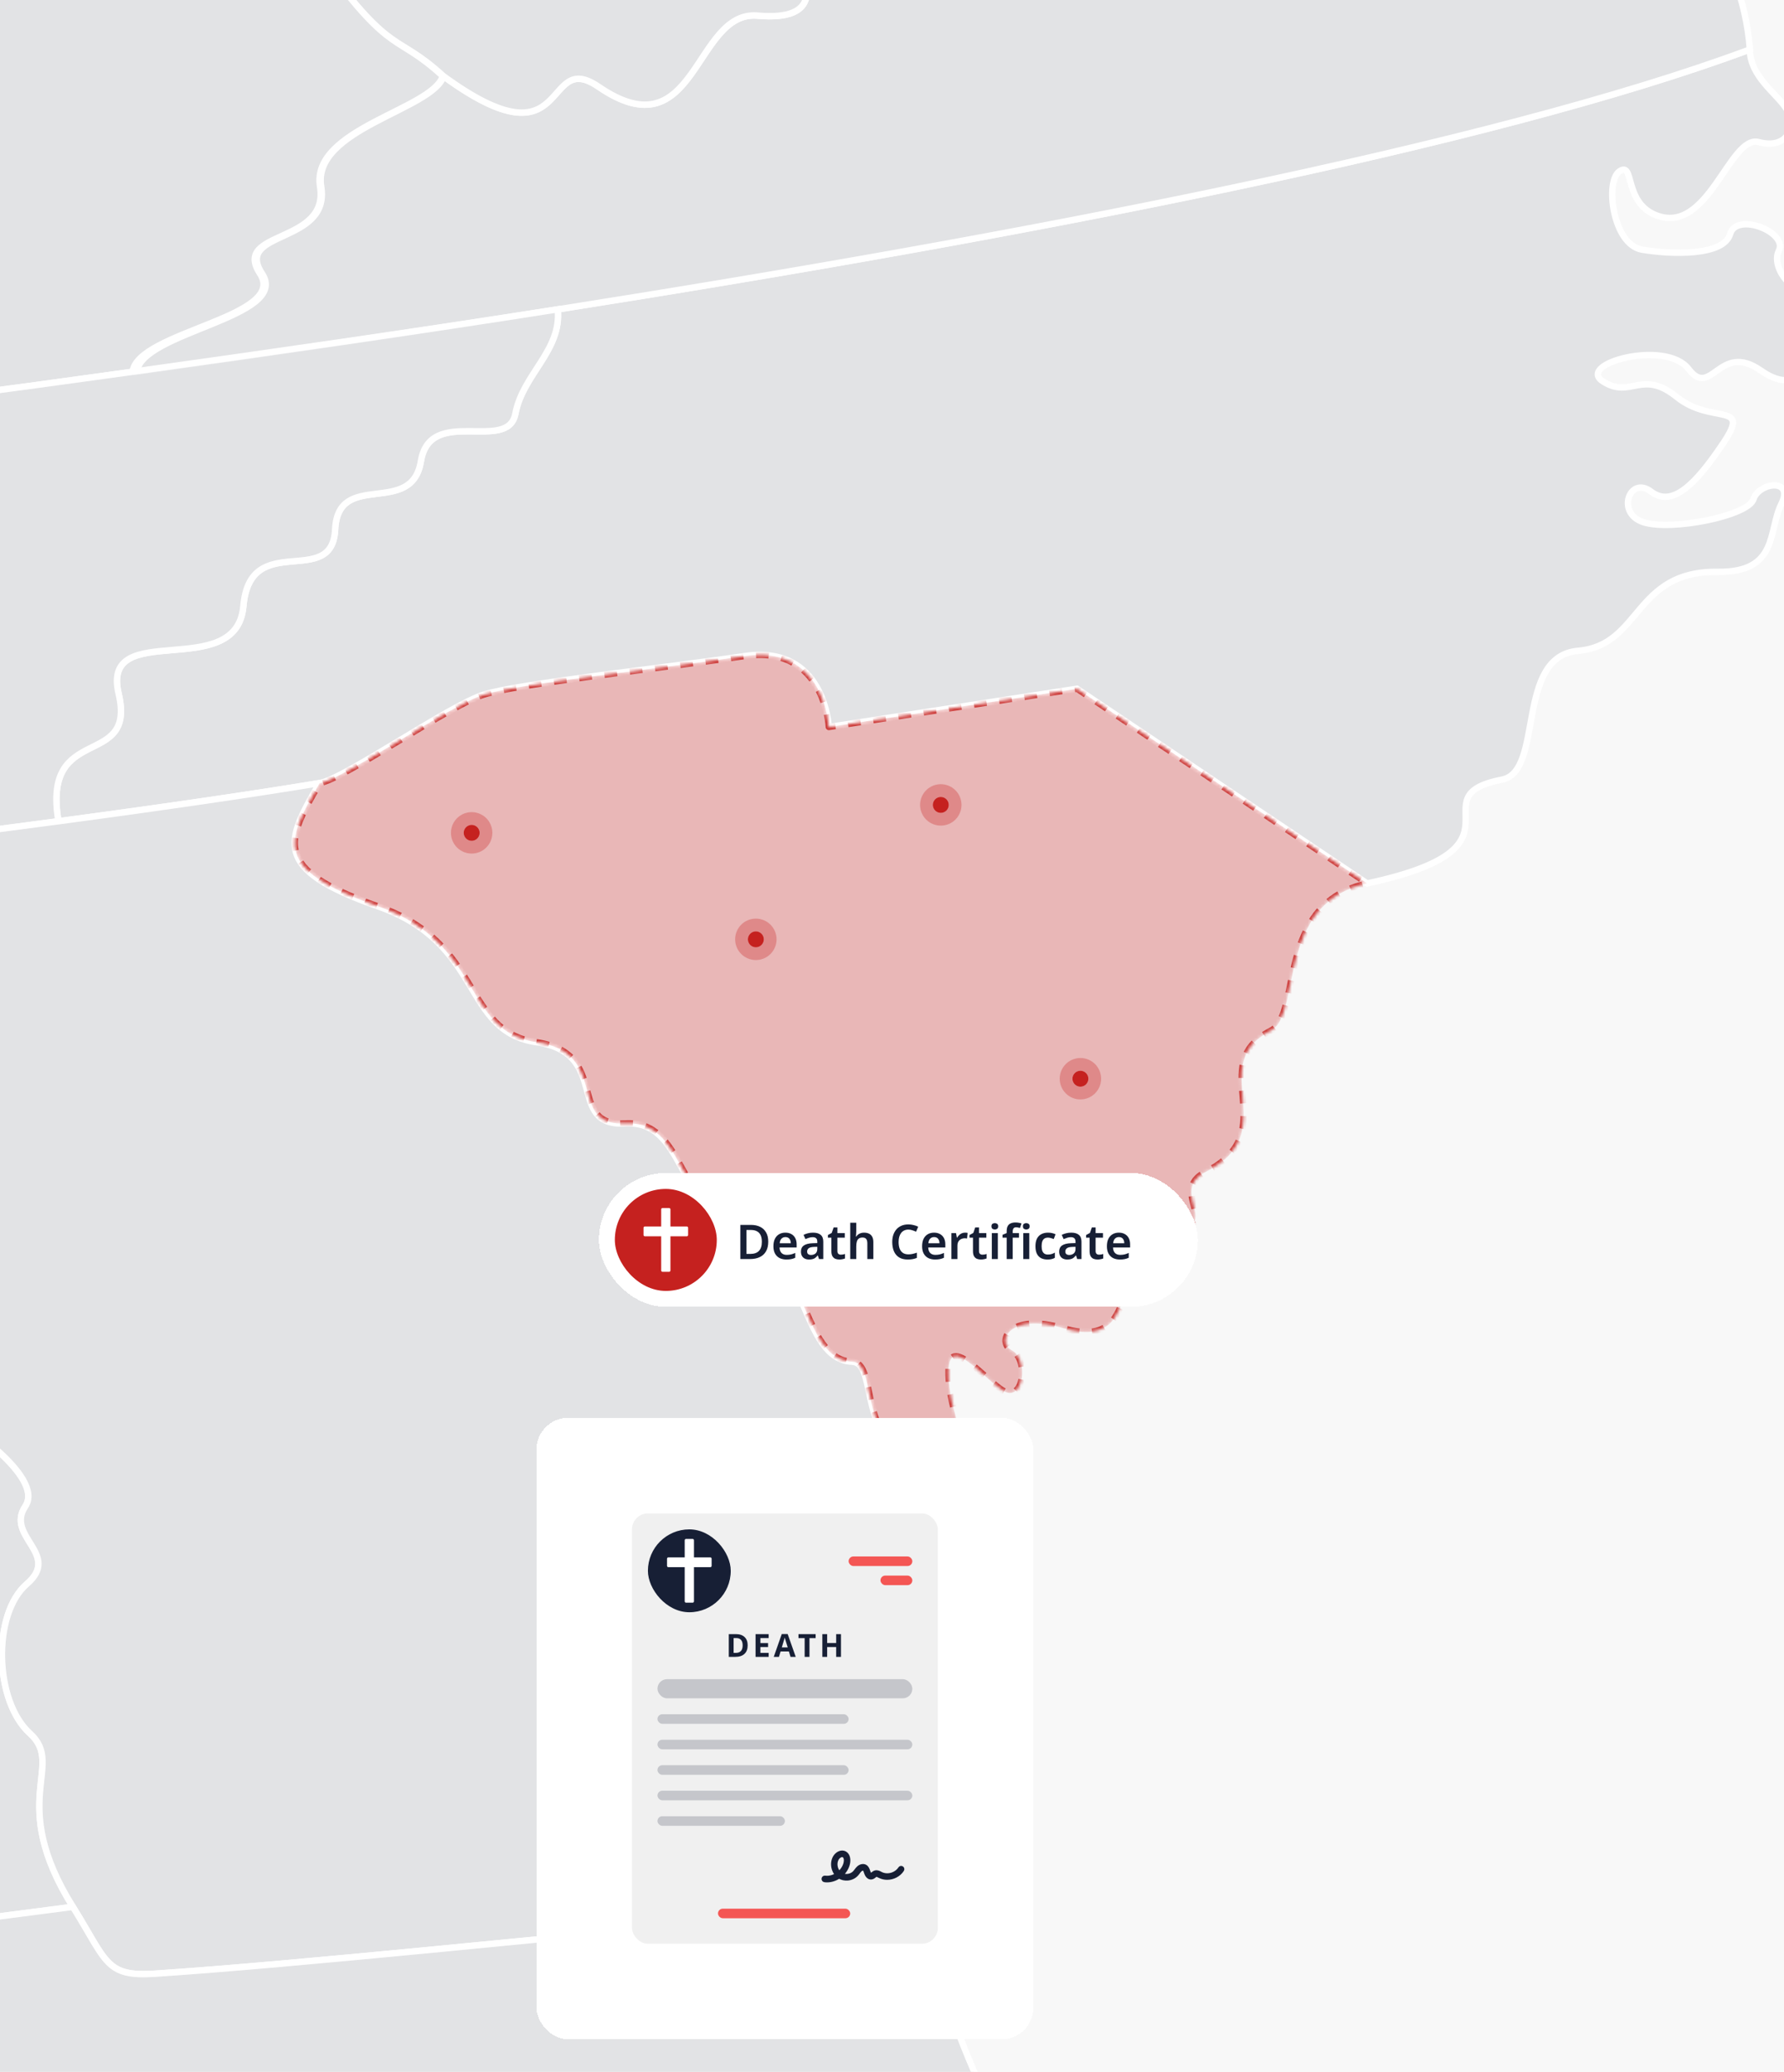
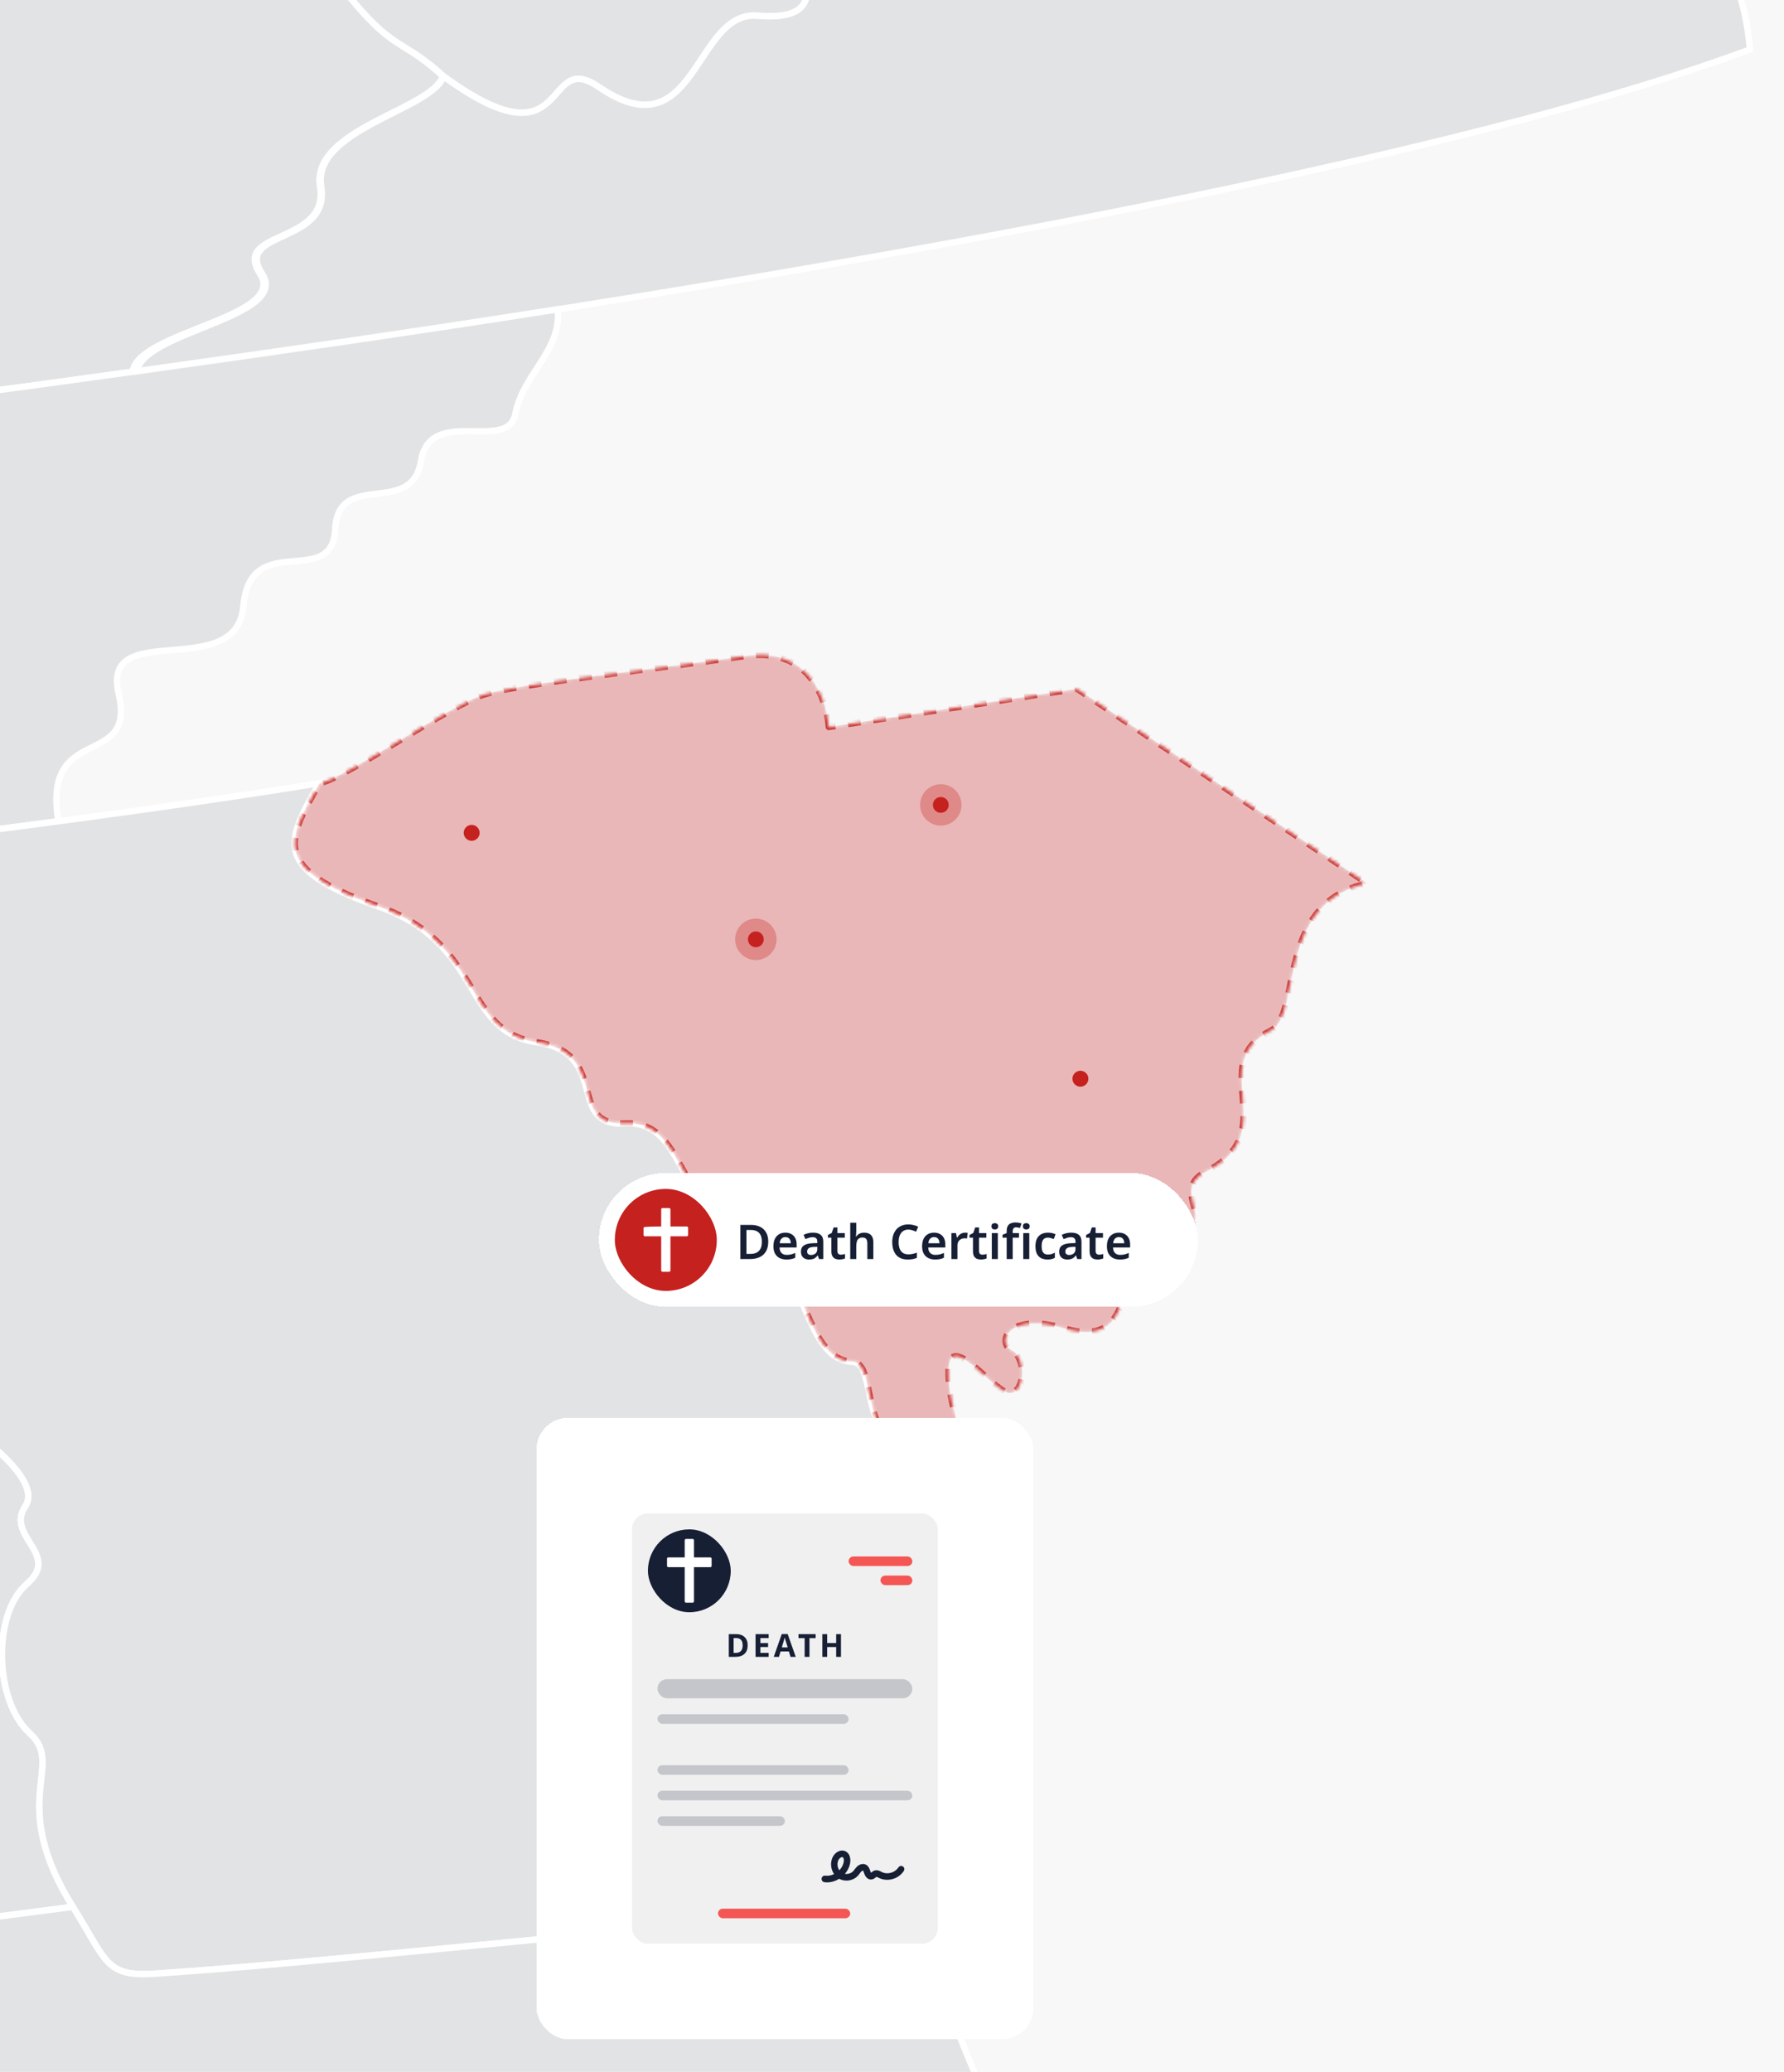
<svg xmlns="http://www.w3.org/2000/svg" width="560" height="650" viewBox="0 0 560 650" fill="none">
  <g id="HERO Image - SC - Death" clip-path="url(#clip0_3044_58880)">
    <rect width="560" height="650" fill="#F8F8F8" />
    <g id="IMG Hero" clip-path="url(#clip1_3044_58880)">
      <g id="Map">
        <path id="us_20" d="M527.33 -145.523L564.112 -151.485C570.345 -144.237 563.003 -120.637 560.532 -114.077L550.592 -111.704C548.337 -115.56 528.598 -105.62 533.671 -111.362C538.744 -117.104 518.743 -119.318 521.649 -125.869C524.555 -132.421 501.859 -116.791 504.648 -129C507.437 -141.209 488.499 -133.01 495.256 -142.266C502.013 -151.523 507.783 -146.01 508.555 -150.353C509.328 -154.695 492.425 -153.497 491.4 -161.289C490.375 -169.081 477.207 -176.629 488.372 -182.062C499.538 -187.495 475.737 -204.819 483.95 -207.584C492.163 -210.35 501.386 -224.866 493.511 -228.174C485.635 -231.483 480.323 -217.804 474.703 -214.332C471.299 -212.307 468.388 -209.55 466.18 -206.262C463.972 -202.973 462.523 -199.235 461.937 -195.317C461.351 -191.4 461.644 -187.401 462.793 -183.611C463.942 -179.82 465.92 -176.332 468.582 -173.4C477.034 -163.573 464.914 -162.038 472.055 -152.636C479.196 -143.235 476.327 -134.924 488.611 -127.792C500.895 -120.661 480.871 -124.166 474.689 -129.664C468.507 -135.163 471.774 -123.96 479.224 -119.767C486.674 -115.574 496.744 -112.317 494.667 -108.367C492.589 -104.418 483.014 -105.092 478.166 -108.461C473.318 -111.83 452.199 -125.729 446.261 -119.098C423.991 -104.32 415.375 -122.373 436.218 -143.642C448.675 -156.366 428.647 -173.882 412.264 -168.332C395.88 -162.782 414.023 -188.337 383.213 -187.705C382.876 -203.354 373.385 -201.402 356.792 -206.269C340.198 -211.136 335.401 -190.204 319.72 -193.358C304.039 -196.512 322.616 -178.66 304.343 -180.887C286.069 -183.115 275.418 -151.644 275.418 -151.644L265.727 -196.994L499.239 -245.662L527.33 -145.523ZM963.469 -2.136C963.732 -8.86 961.319 -15.415 956.757 -20.362C952.196 -25.31 945.858 -28.247 939.135 -28.529H845.454C838.73 -28.247 832.393 -25.31 827.831 -20.362C823.27 -15.415 820.856 -8.86 821.12 -2.136V50.528C820.856 57.253 823.27 63.807 827.831 68.755C832.393 73.702 838.73 76.639 845.454 76.921H939.172C945.896 76.639 952.233 73.702 956.794 68.755C961.356 63.807 963.77 57.253 963.506 50.528L963.469 -2.136Z" fill="#171F35" fill-opacity="0.1" stroke="white" stroke-width="2" />
-         <path id="us_33" d="M161.772 129.806C159.432 142.216 135.014 127.096 132.112 144.734C129.211 162.371 106.112 147.223 105.2 166.124C104.287 185.025 78.526 166.012 76.392 190.163C74.258 214.315 31.529 193.682 37.233 217.656C42.938 241.63 13.007 226.402 18.351 257.662C52.559 253.09 81.278 248.85 100.319 245.682C108.045 244.39 140.854 221.409 151.846 217.927C162.838 214.446 208.329 209.607 233.655 205.835C258.981 202.063 260.151 228.087 260.151 228.087L338.047 216.079L429.163 277.162C482.759 265.645 443.801 249.95 471.481 244.592C484.79 242.027 475.459 205.887 495.389 204.174C515.32 202.461 512.681 179.073 539.172 179.405C558.358 179.644 554.97 166.503 559.139 158.155C563.309 149.806 552.05 151.369 550.431 156.601C548.811 161.833 524.595 166.681 515.844 163.827C507.093 160.972 511.632 149.147 518.249 154.219C524.866 159.292 532.105 152.198 540.959 138.997C549.813 125.795 537.365 133.428 526.34 124.546C515.315 115.664 512.025 125.267 503.232 119.703C494.439 114.139 522.924 106.38 530.065 115.786C537.206 125.192 539.672 107.175 552.649 116.193C570.267 128.416 567.951 100.282 577.011 97.891C586.071 95.5 586.571 76.861 576.903 71.414C567.235 65.967 568.012 82.884 566.407 88.56C564.802 94.236 555.466 84.451 558.386 78.658C561.306 72.865 545.11 66.421 543.088 73.412C541.067 80.403 524.548 79.87 515.409 78.321C506.269 76.772 503.672 56.856 508.389 53.72C513.106 50.585 509.643 63.215 519.512 67.38C536.158 74.4 542.878 42.157 552.045 44.576C561.213 46.996 564.095 39.555 560.936 34.412C557.778 29.269 549.438 24.225 549.261 15.549C467.915 45.784 320.789 74.109 175.052 97.091C176.344 109.983 164.125 117.391 161.772 129.806Z" fill="#171F35" fill-opacity="0.1" stroke="white" stroke-width="2" />
        <path id="us_46" d="M446.257 -119.116C440.319 -112.485 476.048 -105.401 483.624 -96.009C491.2 -86.617 505.796 -94.726 505.922 -88.217C506.049 -81.708 495.945 -87.581 498.65 -82.859C501.355 -78.137 508.636 -61.801 499.403 -67.678C490.171 -73.556 469.384 -91.816 465.093 -88.69C460.801 -85.564 490.362 -64.463 496.469 -61.979C502.576 -59.494 514.018 -52.788 514.107 -48.876C514.196 -44.964 507.031 -33.976 501.748 -37.771C496.465 -41.566 482.276 -55.61 479.754 -51.215C477.231 -46.821 497.068 -31.163 502.731 -31.28C508.393 -31.397 520.214 -25.567 518.15 -20.747C516.086 -15.927 500.793 -20.391 498.13 -22.941C495.468 -25.492 470.572 -33.236 470.657 -28.894C470.741 -24.551 489.431 -23.896 494.747 -18.234C500.063 -12.571 508.524 -3.184 514.163 -3.727C519.802 -4.27 541.244 -16.872 544.042 -7.372C546.937 -0.049 548.705 7.671 549.283 15.525C467.938 45.76 320.811 74.085 175.075 97.067C130.263 104.133 85.577 110.68 42.965 116.628C44.448 104.025 91.249 99.556 82.274 85.845C73.298 72.134 103.8 76.725 100.828 58.549C97.856 40.374 135.925 34.388 139.201 23.92C179.735 53.472 170.002 14.977 187.897 27.238C218.717 48.338 217.79 3.204 237.786 4.926C257.782 6.648 254.969 -4.49 248.633 -17.387C242.297 -30.284 274.596 -63.935 271.507 -87.819C268.419 -111.704 301.017 -74.543 306.637 -110.609C309.482 -128.925 330.643 -125.855 325.655 -141.387C320.666 -156.918 340.709 -142.561 343.564 -173.007C346.418 -203.452 384.014 -150.395 383.2 -187.705C414.015 -188.337 395.872 -162.786 412.251 -168.332C428.629 -173.877 448.663 -156.361 436.206 -143.642C415.372 -122.397 423.992 -104.338 446.257 -119.116ZM537.219 -86.677C532.072 -83.102 536.424 -61.918 533.433 -59.255C530.443 -56.592 533.041 -36.236 538.263 -35.478C543.485 -34.72 543.059 -55.544 542.423 -65.516C541.787 -75.489 551.894 -69.62 553.537 -73.991C555.18 -78.362 558.058 -107.516 560.528 -114.072L550.589 -111.699C552.854 -107.839 542.362 -90.257 537.219 -86.677Z" fill="#171F35" fill-opacity="0.1" stroke="white" stroke-width="2" />
        <path id="us_48" d="M188.349 -258.469C188.349 -258.469 168.952 -262.377 177.09 -246.915C185.227 -231.454 177.646 -223.48 182.63 -211.43C187.614 -199.38 173.271 -194.186 183.337 -176.717C190.272 -164.699 158.469 -138.002 154.066 -141.386C145.643 -147.839 134.023 -144.455 136.312 -117.581C138.6 -90.706 109.516 -111.965 110.069 -84.552C110.621 -57.139 104.898 -40.526 89.216 -42.81C86.876 -30.61 80.596 -40.03 102.024 -10.947C123.452 18.137 124.238 10.191 139.208 23.893C179.743 53.445 170.009 14.95 187.904 27.211C218.724 48.311 217.798 3.176 237.793 4.899C257.789 6.621 254.977 -4.517 248.641 -17.414C242.305 -30.311 274.603 -63.962 271.515 -87.846C268.426 -111.731 301.024 -74.57 306.644 -110.636C309.489 -128.952 330.651 -125.882 325.662 -141.414C320.674 -156.945 340.717 -142.588 343.571 -173.034C346.426 -203.479 384.021 -150.422 383.207 -187.732C382.87 -203.381 373.38 -201.43 356.786 -206.296C340.192 -211.163 335.396 -190.231 319.714 -193.385C304.033 -196.539 322.611 -178.687 304.337 -180.914C286.063 -183.142 275.413 -151.671 275.413 -151.671L265.721 -197.021L203.557 -184.064L188.349 -258.469Z" fill="#171F35" fill-opacity="0.1" stroke="white" stroke-width="2" />
        <path id="us_17" d="M102.028 -10.933C80.605 -40.017 86.871 -30.588 89.22 -42.797C91.569 -55.006 77.746 -52.114 70.591 -62.39C63.436 -72.666 56.641 -64.73 51.606 -56.775C46.57 -48.819 34.928 -65.114 21.235 -55.282C7.543 -45.45 6.162 -70.608 -5.771 -59.961C-17.704 -49.315 -26.291 -86.462 -65.234 -80.458C-46.437 -53.064 -96.12 -61.595 -93.855 -36.47C-91.59 -11.345 -109.368 -30.943 -106.49 -17.115C-103.612 -3.287 -122.911 -13.301 -120.763 6.62C-118.615 26.541 -157.292 3.892 -156.861 24.725C-156.431 45.559 -182.599 33.771 -192.122 41.941C-201.645 50.112 -211.435 31.052 -229.638 42.704C-241.169 50.093 -251.913 47.505 -257.248 53.037C-255.076 63.411 -276.71 56.692 -261.459 70.707C-245.989 84.909 -282.003 85.462 -280.969 103.665C-279.934 121.869 -281.306 119.305 -302.322 110.61C-323.338 101.915 -320.918 124.649 -325.439 126.717C-323.151 132.333 -330.615 139.539 -325.027 146.676C-312.991 162.057 -349.955 159.339 -344.012 173.892C-339.262 172.825 -247.898 161.603 -247.898 161.603L-248.076 152.488C-248.076 152.488 -117.019 138.767 41.619 116.637C43.108 104.035 90.554 99.543 81.597 85.836C72.64 72.13 103.441 76.716 100.465 58.54C97.489 40.364 135.735 34.375 138.988 23.883C124.083 10.214 123.475 18.15 102.028 -10.933Z" fill="#171F35" fill-opacity="0.1" stroke="white" stroke-width="2" />
        <path id="us_42" d="M-247.833 161.618C-247.833 161.618 -339.197 172.849 -343.947 173.907C-348.697 174.964 -358.791 180.383 -350.405 187.15C-342.019 193.917 -358.243 199.56 -352.22 217.567C-343.273 244.297 -373.456 224.956 -366.868 249.992C-362.291 267.386 -381.814 258.111 -375.076 269.698C-368.337 281.285 -389.657 291.126 -384.248 303.677C-362.202 302.109 -303.001 295.974 -232.315 288.033C-180.919 282.253 -123.468 275.519 -69.933 268.926C-38.491 265.051 -8.387 261.214 18.357 257.643C13.003 226.384 42.943 241.62 37.244 217.638C31.544 193.655 74.292 214.278 76.402 190.145C78.513 166.012 104.297 184.997 105.21 166.106C106.122 147.214 129.235 162.362 132.122 144.715C135.01 127.069 159.428 142.202 161.782 129.787C164.136 117.372 176.354 109.955 175.091 97.03C130.279 104.096 84.306 110.667 41.68 116.624C-116.959 138.754 -248.015 152.474 -248.015 152.474L-247.833 161.618Z" fill="#171F35" fill-opacity="0.1" stroke="white" stroke-width="2" />
        <path id="us_1" d="M-151.192 620.685C-137.551 619.108 22.889 598.223 22.889 598.223C2.013 564.801 20.68 553.987 9.407 543.809C-1.866 533.631 -2.437 506.283 8.443 496.933C19.323 487.583 1.625 482.094 7.942 472.599C14.26 463.104 -12.793 445.926 -12.793 445.926L-69.94 268.943C-123.48 275.542 -180.917 282.271 -232.322 288.05L-231.386 553.308L-211.732 677.06C-181.188 684.702 -198.975 663.784 -191.825 653.194C-187.145 646.278 -171.792 655.829 -177.669 665.932C-183.547 676.035 -170.65 674.936 -167.795 681.796C-160.954 698.175 -160.205 670.78 -152.699 676.709C-145.193 682.638 -148.169 664.463 -142.558 663.045C-145.287 657.097 -140.864 650.41 -150.808 641.519C-160.753 632.628 -164.829 622.276 -151.192 620.685Z" fill="#171F35" fill-opacity="0.1" stroke="white" stroke-width="2" />
        <path id="us_10" d="M267.466 427.219C251.209 426.46 253.74 392.978 232.762 385.57C211.783 378.162 215.124 351.409 196.261 352.457C177.397 353.506 191.904 330.398 168.389 326.977C144.874 323.556 152.128 296.05 118.673 284.36C85.219 272.67 89.599 264.121 100.306 245.669C81.265 248.842 52.546 253.077 18.338 257.649C-8.406 261.219 -38.505 265.052 -69.947 268.931L-12.805 445.937C-12.805 445.937 14.248 463.172 7.931 472.611C1.613 482.049 19.302 487.585 8.431 496.945C-2.439 506.304 -1.864 533.619 9.395 543.815C20.654 554.012 2.002 564.803 22.877 598.23C33.664 615.544 33.083 620.224 48.69 619.199C92.996 616.298 176.096 607.5 223.543 603.256C266.595 638.203 216.346 569.563 251.705 579.235C263.507 582.478 271.719 581.215 277.288 577.626C279.291 569.333 268.954 541.242 281.214 536.305C297.125 529.903 266.998 520.104 283.414 516.299C301.566 512.088 273.587 482.194 289.235 482.751C304.884 483.308 298.024 466.508 301.809 460.79C265.594 461.543 277.26 427.649 267.466 427.219Z" fill="#171F35" fill-opacity="0.1" stroke="white" stroke-width="2" />
        <path id="us_9" d="M251.706 579.247C216.347 569.556 266.578 638.21 223.544 603.268C176.098 607.479 92.984 616.319 48.691 619.211C33.08 620.241 33.66 615.542 22.878 598.242C22.878 598.242 -137.552 619.113 -151.202 620.704C-164.853 622.295 -160.73 632.618 -150.777 641.537C-140.823 650.457 -145.245 657.13 -142.527 663.064C-136.911 661.66 -144.038 674.384 -133.584 675.469C-123.13 676.555 -126.564 654.074 -116.714 651.678C-105.048 648.842 -114.758 662.97 -104.299 664.884C-85.112 668.408 -84.415 660.569 -81.963 653.138C-79.511 645.707 -52.599 645.183 -56.324 654.346C-60.048 663.508 -43.043 667.107 -32.561 670.359C-22.078 673.611 -20.628 662.146 -14.493 662.174C3.318 662.254 -14.404 687.355 2.943 686.565C11.175 686.186 17.02 695.395 17.198 704.066C17.375 712.738 40.708 708.357 41.031 701.853C42.252 676.649 70.489 698.647 94.069 663.012C102.025 650.962 113.316 669.961 124.992 668.019C145.765 664.566 141.839 683.804 149.214 684.459C173.136 686.588 151.46 709.602 176.29 713.861C209.782 719.602 194.91 732.579 222.052 743.342C236.165 748.92 224.036 776.722 221.116 803.709C218.196 830.696 226.165 838.759 235.318 840.322C244.472 841.885 236.399 829.877 234.125 824.716C231.851 819.554 241.818 818.904 252.3 822.17C262.783 825.436 230.096 861.273 246.685 867C263.274 872.728 261.819 897.305 272.685 906.838C298.315 929.323 267.537 887.848 292.423 896.023C297.94 897.825 290.032 927.33 298.315 929.319C306.598 931.308 309.598 907.821 316.664 913.314C323.73 918.808 301.422 932.304 312.761 935.103C324.099 937.901 322.752 955.225 329.032 966.456C340.305 986.63 378.519 966.32 382.038 1010.95C382.819 1020.91 402.427 1007.41 403.952 1020.93C407.452 1051.98 363.937 1029.48 363.474 1049.79C363.24 1060.25 385.337 1044.87 413.629 1042.13C438.277 1039.75 430.158 1012.54 443.579 1004.48C451.806 999.545 438.899 987.224 441.81 981.955C461.464 946.39 439.616 874.792 434.679 866.617C429.742 858.441 419.704 861.549 420.921 852.138C421.318 849.035 411.94 823.972 401.392 810.022C390.115 795.047 354.297 735.873 355.532 733.239C356.768 730.604 375.187 739.687 366.38 733.024C309.944 690.336 294.019 612.515 288.202 603.516C282.386 594.517 275.249 585.986 277.252 577.689C271.721 581.222 263.508 582.476 251.706 579.247Z" fill="#171F35" fill-opacity="0.1" stroke="white" stroke-width="2" />
        <g id="SC">
          <g id="us_40">
            <mask id="path-10-inside-1_3044_58880" fill="white">
              <path d="M260.162 228.081C260.162 228.081 258.978 202.044 233.666 205.83C208.354 209.616 162.854 214.436 151.857 217.922C140.86 221.408 108.047 244.385 100.33 245.677C89.633 264.124 85.257 272.678 118.698 284.367C152.138 296.057 144.904 323.559 168.414 326.985C191.924 330.41 177.417 353.499 196.286 352.465C215.154 351.431 211.78 378.203 232.786 385.578C253.793 392.953 251.233 426.445 267.49 427.226C277.266 427.671 265.586 461.565 301.82 460.821C305.615 455.103 297.566 443.535 297.73 430.076C297.893 416.618 312.185 437.166 316.963 437.063C321.741 436.96 322.386 426.103 317.557 423.585C312.728 421.068 316.598 411.634 333.936 416.744C361.456 424.863 347.235 387.819 366.323 386.551C385.411 385.283 366.089 373.958 378.523 367.632C403.437 354.973 377.84 334.219 398.884 323.372C408.805 318.257 400.157 283.408 429.203 277.161L338.087 216.078L260.162 228.081Z" />
            </mask>
            <path d="M260.162 228.081C260.162 228.081 258.978 202.044 233.666 205.83C208.354 209.616 162.854 214.436 151.857 217.922C140.86 221.408 108.047 244.385 100.33 245.677C89.633 264.124 85.257 272.678 118.698 284.367C152.138 296.057 144.904 323.559 168.414 326.985C191.924 330.41 177.417 353.499 196.286 352.465C215.154 351.431 211.78 378.203 232.786 385.578C253.793 392.953 251.233 426.445 267.49 427.226C277.266 427.671 265.586 461.565 301.82 460.821C305.615 455.103 297.566 443.535 297.73 430.076C297.893 416.618 312.185 437.166 316.963 437.063C321.741 436.96 322.386 426.103 317.557 423.585C312.728 421.068 316.598 411.634 333.936 416.744C361.456 424.863 347.235 387.819 366.323 386.551C385.411 385.283 366.089 373.958 378.523 367.632C403.437 354.973 377.84 334.219 398.884 323.372C408.805 318.257 400.157 283.408 429.203 277.161L338.087 216.078L260.162 228.081Z" fill="#C5211F" fill-opacity="0.3" stroke="#C5211F" stroke-opacity="0.8" stroke-width="2" stroke-miterlimit="10" stroke-linejoin="round" stroke-dasharray="4 4" mask="url(#path-10-inside-1_3044_58880)" />
          </g>
          <g id="dots">
            <g id="Ellipse 509">
              <circle cx="283.045" cy="387.513" r="2.5" transform="rotate(-22.376 283.045 387.513)" fill="#C5211F" />
              <circle cx="283.045" cy="387.513" r="4.5" transform="rotate(-22.376 283.045 387.513)" stroke="#C5211F" stroke-opacity="0.3" stroke-width="4" />
            </g>
            <g id="Ellipse 510">
              <circle cx="339.142" cy="338.426" r="2.5" transform="rotate(-22.376 339.142 338.426)" fill="#C5211F" />
-               <circle cx="339.142" cy="338.426" r="4.5" transform="rotate(-22.376 339.142 338.426)" stroke="#C5211F" stroke-opacity="0.3" stroke-width="4" />
            </g>
            <g id="Ellipse 511">
              <circle cx="237.263" cy="294.697" r="2.5" transform="rotate(-22.376 237.263 294.697)" fill="#C5211F" />
              <circle cx="237.263" cy="294.697" r="4.5" transform="rotate(-22.376 237.263 294.697)" stroke="#C5211F" stroke-opacity="0.3" stroke-width="4" />
            </g>
            <g id="Ellipse 512">
              <circle cx="148.056" cy="261.291" r="2.5" transform="rotate(-22.376 148.056 261.291)" fill="#C5211F" />
-               <circle cx="148.056" cy="261.291" r="4.5" transform="rotate(-22.376 148.056 261.291)" stroke="#C5211F" stroke-opacity="0.3" stroke-width="4" />
            </g>
            <g id="Ellipse 513">
              <circle cx="295.316" cy="252.525" r="2.5" transform="rotate(-22.376 295.316 252.525)" fill="#C5211F" />
              <circle cx="295.316" cy="252.525" r="4.5" transform="rotate(-22.376 295.316 252.525)" stroke="#C5211F" stroke-opacity="0.3" stroke-width="4" />
            </g>
          </g>
        </g>
      </g>
    </g>
    <g id="Certificate">
      <g id="Certificate button hero" filter="url(#filter0_d_3044_58880)">
        <rect x="186" y="363" width="188" height="42" rx="21" fill="white" shape-rendering="crispEdges" />
        <g id="child-icon">
          <rect x="191" y="368" width="32" height="32" rx="16" fill="#C5211F" />
          <g id="certificate ui icon" clip-path="url(#clip2_3044_58880)">
            <g id="icon">
-               <path id="Vector" d="M213.598 379.788H208.452V374.421C208.452 374.189 208.272 374 208.05 374H205.95C205.728 374 205.548 374.189 205.548 374.421V379.788H200.402C200.18 379.788 200 379.977 200 380.209V382.438C200 382.67 200.18 382.859 200.402 382.859H205.548V393.579C205.548 393.811 205.728 394 205.95 394H208.05C208.272 394 208.452 393.811 208.452 393.579V382.859H213.598C213.82 382.859 214 382.67 214 382.438V380.209C214 379.977 213.82 379.788 213.598 379.788Z" fill="white" />
+               <path id="Vector" d="M213.598 379.788H208.452V374.421C208.452 374.189 208.272 374 208.05 374H205.95C205.728 374 205.548 374.189 205.548 374.421V379.788C200.18 379.788 200 379.977 200 380.209V382.438C200 382.67 200.18 382.859 200.402 382.859H205.548V393.579C205.548 393.811 205.728 394 205.95 394H208.05C208.272 394 208.452 393.811 208.452 393.579V382.859H213.598C213.82 382.859 214 382.67 214 382.438V380.209C214 379.977 213.82 379.788 213.598 379.788Z" fill="white" />
            </g>
          </g>
        </g>
        <path id="Birth Certificate" d="M239.155 384.54C239.155 385.74 238.925 386.745 238.465 387.555C238.015 388.365 237.36 388.975 236.5 389.385C235.65 389.795 234.62 390 233.41 390H230.395V379.29H233.725C234.835 379.29 235.795 379.49 236.605 379.89C237.415 380.29 238.04 380.88 238.48 381.66C238.93 382.43 239.155 383.39 239.155 384.54ZM237.145 384.6C237.145 383.75 237.015 383.05 236.755 382.5C236.495 381.95 236.11 381.545 235.6 381.285C235.09 381.015 234.465 380.88 233.725 380.88H232.315V388.395H233.47C234.71 388.395 235.63 388.08 236.23 387.45C236.84 386.81 237.145 385.86 237.145 384.6ZM244.53 381.72C245.26 381.72 245.885 381.87 246.405 382.17C246.935 382.46 247.345 382.88 247.635 383.43C247.925 383.97 248.07 384.63 248.07 385.41V386.37H242.7C242.72 387.11 242.925 387.685 243.315 388.095C243.705 388.495 244.245 388.695 244.935 388.695C245.465 388.695 245.935 388.645 246.345 388.545C246.765 388.435 247.195 388.28 247.635 388.08V389.595C247.235 389.785 246.82 389.925 246.39 390.015C245.96 390.105 245.445 390.15 244.845 390.15C244.055 390.15 243.35 390 242.73 389.7C242.12 389.39 241.64 388.925 241.29 388.305C240.95 387.685 240.78 386.915 240.78 385.995C240.78 385.065 240.935 384.285 241.245 383.655C241.565 383.015 242.005 382.535 242.565 382.215C243.125 381.885 243.78 381.72 244.53 381.72ZM244.53 383.115C244.03 383.115 243.62 383.28 243.3 383.61C242.99 383.93 242.805 384.41 242.745 385.05H246.24C246.24 384.67 246.175 384.335 246.045 384.045C245.925 383.755 245.74 383.53 245.49 383.37C245.24 383.2 244.92 383.115 244.53 383.115ZM253.216 381.72C254.266 381.72 255.061 381.95 255.601 382.41C256.151 382.86 256.426 383.57 256.426 384.54V390H255.091L254.716 388.875H254.656C254.426 389.165 254.186 389.41 253.936 389.61C253.696 389.8 253.416 389.935 253.096 390.015C252.786 390.105 252.406 390.15 251.956 390.15C251.476 390.15 251.041 390.06 250.651 389.88C250.271 389.7 249.971 389.425 249.751 389.055C249.531 388.675 249.421 388.2 249.421 387.63C249.421 386.79 249.726 386.16 250.336 385.74C250.956 385.31 251.891 385.075 253.141 385.035L254.551 384.99V384.585C254.551 384.065 254.426 383.695 254.176 383.475C253.926 383.255 253.576 383.145 253.126 383.145C252.716 383.145 252.321 383.205 251.941 383.325C251.561 383.445 251.191 383.585 250.831 383.745L250.231 382.425C250.631 382.215 251.086 382.045 251.596 381.915C252.116 381.785 252.656 381.72 253.216 381.72ZM253.561 386.19C252.731 386.22 252.156 386.365 251.836 386.625C251.516 386.875 251.356 387.215 251.356 387.645C251.356 388.025 251.471 388.3 251.701 388.47C251.931 388.64 252.226 388.725 252.586 388.725C253.136 388.725 253.601 388.57 253.981 388.26C254.361 387.94 254.551 387.47 254.551 386.85V386.16L253.561 386.19ZM261.944 388.635C262.184 388.635 262.414 388.615 262.634 388.575C262.854 388.525 263.059 388.47 263.249 388.41V389.82C263.049 389.91 262.789 389.985 262.469 390.045C262.149 390.115 261.814 390.15 261.464 390.15C261.004 390.15 260.584 390.075 260.204 389.925C259.834 389.765 259.534 389.495 259.304 389.115C259.084 388.735 258.974 388.205 258.974 387.525V383.295H257.879V382.47L259.079 381.81L259.679 380.085H260.864V381.87H263.174V383.295H260.864V387.51C260.864 387.89 260.964 388.175 261.164 388.365C261.364 388.545 261.624 388.635 261.944 388.635ZM266.778 381.315C266.778 381.635 266.763 381.95 266.733 382.26C266.713 382.56 266.693 382.785 266.673 382.935H266.793C266.963 382.655 267.173 382.43 267.423 382.26C267.673 382.08 267.948 381.945 268.248 381.855C268.558 381.765 268.878 381.72 269.208 381.72C269.818 381.72 270.343 381.825 270.783 382.035C271.223 382.245 271.558 382.57 271.788 383.01C272.028 383.44 272.148 384.005 272.148 384.705V390H270.258V385.08C270.258 384.46 270.138 384 269.898 383.7C269.658 383.4 269.278 383.25 268.758 383.25C268.258 383.25 267.863 383.36 267.573 383.58C267.283 383.79 267.078 384.105 266.958 384.525C266.838 384.935 266.778 385.44 266.778 386.04V390H264.888V378.6H266.778V381.315ZM283.148 380.76C282.658 380.76 282.223 380.85 281.843 381.03C281.463 381.21 281.138 381.47 280.868 381.81C280.608 382.15 280.408 382.56 280.268 383.04C280.138 383.52 280.073 384.06 280.073 384.66C280.073 385.47 280.183 386.165 280.403 386.745C280.623 387.315 280.958 387.755 281.408 388.065C281.868 388.375 282.443 388.53 283.133 388.53C283.593 388.53 284.033 388.485 284.453 388.395C284.883 388.295 285.333 388.165 285.803 388.005V389.64C285.363 389.82 284.918 389.95 284.468 390.03C284.028 390.11 283.518 390.15 282.938 390.15C281.838 390.15 280.928 389.925 280.208 389.475C279.488 389.015 278.953 388.375 278.603 387.555C278.253 386.725 278.078 385.755 278.078 384.645C278.078 383.835 278.188 383.095 278.408 382.425C278.638 381.755 278.963 381.175 279.383 380.685C279.813 380.195 280.343 379.815 280.973 379.545C281.603 379.275 282.328 379.14 283.148 379.14C283.688 379.14 284.218 379.205 284.738 379.335C285.268 379.455 285.763 379.625 286.223 379.845L285.563 381.42C285.183 381.25 284.788 381.1 284.378 380.97C283.978 380.83 283.568 380.76 283.148 380.76ZM291.2 381.72C291.93 381.72 292.555 381.87 293.075 382.17C293.605 382.46 294.015 382.88 294.305 383.43C294.595 383.97 294.74 384.63 294.74 385.41V386.37H289.37C289.39 387.11 289.595 387.685 289.985 388.095C290.375 388.495 290.915 388.695 291.605 388.695C292.135 388.695 292.605 388.645 293.015 388.545C293.435 388.435 293.865 388.28 294.305 388.08V389.595C293.905 389.785 293.49 389.925 293.06 390.015C292.63 390.105 292.115 390.15 291.515 390.15C290.725 390.15 290.02 390 289.4 389.7C288.79 389.39 288.31 388.925 287.96 388.305C287.62 387.685 287.45 386.915 287.45 385.995C287.45 385.065 287.605 384.285 287.915 383.655C288.235 383.015 288.675 382.535 289.235 382.215C289.795 381.885 290.45 381.72 291.2 381.72ZM291.2 383.115C290.7 383.115 290.29 383.28 289.97 383.61C289.66 383.93 289.475 384.41 289.415 385.05H292.91C292.91 384.67 292.845 384.335 292.715 384.045C292.595 383.755 292.41 383.53 292.16 383.37C291.91 383.2 291.59 383.115 291.2 383.115ZM300.906 381.72C301.026 381.72 301.166 381.725 301.326 381.735C301.486 381.745 301.621 381.765 301.731 381.795L301.566 383.55C301.476 383.53 301.356 383.515 301.206 383.505C301.066 383.485 300.941 383.475 300.831 383.475C300.531 383.475 300.241 383.525 299.961 383.625C299.691 383.715 299.446 383.855 299.226 384.045C299.016 384.225 298.846 384.46 298.716 384.75C298.596 385.04 298.536 385.385 298.536 385.785V390H296.646V381.87H298.101L298.371 383.28H298.461C298.621 382.99 298.821 382.73 299.061 382.5C299.301 382.26 299.576 382.07 299.886 381.93C300.206 381.79 300.546 381.72 300.906 381.72ZM306.387 388.635C306.627 388.635 306.857 388.615 307.077 388.575C307.297 388.525 307.502 388.47 307.692 388.41V389.82C307.492 389.91 307.232 389.985 306.912 390.045C306.592 390.115 306.257 390.15 305.907 390.15C305.447 390.15 305.027 390.075 304.647 389.925C304.277 389.765 303.977 389.495 303.747 389.115C303.527 388.735 303.417 388.205 303.417 387.525V383.295H302.322V382.47L303.522 381.81L304.122 380.085H305.307V381.87H307.617V383.295H305.307V387.51C305.307 387.89 305.407 388.175 305.607 388.365C305.807 388.545 306.067 388.635 306.387 388.635ZM311.221 381.87V390H309.331V381.87H311.221ZM310.276 378.735C310.556 378.735 310.801 378.81 311.011 378.96C311.221 379.1 311.326 379.355 311.326 379.725C311.326 380.085 311.221 380.345 311.011 380.505C310.801 380.655 310.556 380.73 310.276 380.73C309.986 380.73 309.736 380.655 309.526 380.505C309.326 380.345 309.226 380.085 309.226 379.725C309.226 379.355 309.326 379.1 309.526 378.96C309.736 378.81 309.986 378.735 310.276 378.735ZM317.853 383.295H315.888V390H313.998V383.295H312.693V382.395L313.998 381.855V381.3C313.998 380.6 314.108 380.05 314.328 379.65C314.548 379.25 314.868 378.965 315.288 378.795C315.708 378.615 316.203 378.525 316.773 378.525C317.173 378.525 317.533 378.56 317.853 378.63C318.173 378.69 318.438 378.76 318.648 378.84L318.168 380.25C317.998 380.2 317.808 380.155 317.598 380.115C317.398 380.065 317.178 380.04 316.938 380.04C316.578 380.04 316.313 380.155 316.143 380.385C315.973 380.615 315.888 380.935 315.888 381.345V381.87H317.853V383.295ZM321.093 381.87V390H319.203V381.87H321.093ZM320.148 378.735C320.428 378.735 320.673 378.81 320.883 378.96C321.093 379.1 321.198 379.355 321.198 379.725C321.198 380.085 321.093 380.345 320.883 380.505C320.673 380.655 320.428 380.73 320.148 380.73C319.858 380.73 319.608 380.655 319.398 380.505C319.198 380.345 319.098 380.085 319.098 379.725C319.098 379.355 319.198 379.1 319.398 378.96C319.608 378.81 319.858 378.735 320.148 378.735ZM326.796 390.15C326.026 390.15 325.356 390.005 324.786 389.715C324.226 389.415 323.791 388.96 323.481 388.35C323.181 387.73 323.031 386.94 323.031 385.98C323.031 384.98 323.196 384.17 323.526 383.55C323.866 382.92 324.331 382.46 324.921 382.17C325.511 381.87 326.186 381.72 326.946 381.72C327.456 381.72 327.911 381.77 328.311 381.87C328.711 381.97 329.051 382.09 329.331 382.23L328.776 383.715C328.466 383.595 328.156 383.495 327.846 383.415C327.536 383.325 327.236 383.28 326.946 383.28C326.496 383.28 326.121 383.38 325.821 383.58C325.531 383.78 325.316 384.08 325.176 384.48C325.036 384.87 324.966 385.365 324.966 385.965C324.966 386.545 325.036 387.03 325.176 387.42C325.326 387.81 325.546 388.105 325.836 388.305C326.126 388.495 326.486 388.59 326.916 388.59C327.376 388.59 327.781 388.535 328.131 388.425C328.481 388.315 328.811 388.165 329.121 387.975V389.61C328.811 389.8 328.476 389.935 328.116 390.015C327.766 390.105 327.326 390.15 326.796 390.15ZM334.266 381.72C335.316 381.72 336.111 381.95 336.651 382.41C337.201 382.86 337.476 383.57 337.476 384.54V390H336.141L335.766 388.875H335.706C335.476 389.165 335.236 389.41 334.986 389.61C334.746 389.8 334.466 389.935 334.146 390.015C333.836 390.105 333.456 390.15 333.006 390.15C332.526 390.15 332.091 390.06 331.701 389.88C331.321 389.7 331.021 389.425 330.801 389.055C330.581 388.675 330.471 388.2 330.471 387.63C330.471 386.79 330.776 386.16 331.386 385.74C332.006 385.31 332.941 385.075 334.191 385.035L335.601 384.99V384.585C335.601 384.065 335.476 383.695 335.226 383.475C334.976 383.255 334.626 383.145 334.176 383.145C333.766 383.145 333.371 383.205 332.991 383.325C332.611 383.445 332.241 383.585 331.881 383.745L331.281 382.425C331.681 382.215 332.136 382.045 332.646 381.915C333.166 381.785 333.706 381.72 334.266 381.72ZM334.611 386.19C333.781 386.22 333.206 386.365 332.886 386.625C332.566 386.875 332.406 387.215 332.406 387.645C332.406 388.025 332.521 388.3 332.751 388.47C332.981 388.64 333.276 388.725 333.636 388.725C334.186 388.725 334.651 388.57 335.031 388.26C335.411 387.94 335.601 387.47 335.601 386.85V386.16L334.611 386.19ZM342.994 388.635C343.234 388.635 343.464 388.615 343.684 388.575C343.904 388.525 344.109 388.47 344.299 388.41V389.82C344.099 389.91 343.839 389.985 343.519 390.045C343.199 390.115 342.864 390.15 342.514 390.15C342.054 390.15 341.634 390.075 341.254 389.925C340.884 389.765 340.584 389.495 340.354 389.115C340.134 388.735 340.024 388.205 340.024 387.525V383.295H338.929V382.47L340.129 381.81L340.729 380.085H341.914V381.87H344.224V383.295H341.914V387.51C341.914 387.89 342.014 388.175 342.214 388.365C342.414 388.545 342.674 388.635 342.994 388.635ZM349.208 381.72C349.938 381.72 350.563 381.87 351.083 382.17C351.613 382.46 352.023 382.88 352.313 383.43C352.603 383.97 352.748 384.63 352.748 385.41V386.37H347.378C347.398 387.11 347.603 387.685 347.993 388.095C348.383 388.495 348.923 388.695 349.613 388.695C350.143 388.695 350.613 388.645 351.023 388.545C351.443 388.435 351.873 388.28 352.313 388.08V389.595C351.913 389.785 351.498 389.925 351.068 390.015C350.638 390.105 350.123 390.15 349.523 390.15C348.733 390.15 348.028 390 347.408 389.7C346.798 389.39 346.318 388.925 345.968 388.305C345.628 387.685 345.458 386.915 345.458 385.995C345.458 385.065 345.613 384.285 345.923 383.655C346.243 383.015 346.683 382.535 347.243 382.215C347.803 381.885 348.458 381.72 349.208 381.72ZM349.208 383.115C348.708 383.115 348.298 383.28 347.978 383.61C347.668 383.93 347.483 384.41 347.423 385.05H350.918C350.918 384.67 350.853 384.335 350.723 384.045C350.603 383.755 350.418 383.53 350.168 383.37C349.918 383.2 349.598 383.115 349.208 383.115Z" fill="#171F35" />
      </g>
      <g id="Certificate icon hero" filter="url(#filter1_dddddd_3044_58880)">
        <rect x="202" y="425" width="156" height="195" rx="10" fill="white" shape-rendering="crispEdges" />
        <g id="Certificate-birth">
          <rect id="bg" x="232" y="455" width="96" height="135" rx="5" fill="#F0F0F0" />
          <g id="new">
            <rect x="237" y="460" width="26" height="26" rx="13" fill="#171F35" />
            <g id="certificate ui icon_2" clip-path="url(#clip3_3044_58880)">
              <g id="icon_2">
                <path id="Vector_2" d="M256.598 468.788H251.452V463.421C251.452 463.189 251.272 463 251.05 463H248.95C248.728 463 248.548 463.189 248.548 463.421V468.788H243.402C243.18 468.788 243 468.977 243 469.209V471.438C243 471.67 243.18 471.859 243.402 471.859H248.548V482.579C248.548 482.811 248.728 483 248.95 483H251.05C251.272 483 251.452 482.811 251.452 482.579V471.859H256.598C256.82 471.859 257 471.67 257 471.438V469.209C257 468.977 256.82 468.788 256.598 468.788Z" fill="white" />
              </g>
            </g>
          </g>
          <g id="Frame 39566">
            <rect id="Rectangle 486" x="300" y="468.5" width="20" height="3" rx="1.5" fill="#F45654" />
            <rect id="Rectangle 487" x="310" y="474.5" width="10" height="3" rx="1.5" fill="#F45654" />
          </g>
          <g id="Frame 39567" opacity="0.2">
            <rect id="Rectangle 480" x="240" y="507" width="80" height="6" rx="3" fill="#171F35" />
            <rect id="Rectangle 481" x="240" y="518" width="60" height="3" rx="1.5" fill="#171F35" />
-             <rect id="Rectangle 482" x="240" y="526" width="80" height="3" rx="1.5" fill="#171F35" />
            <rect id="Rectangle 483" x="240" y="534" width="60" height="3" rx="1.5" fill="#171F35" />
            <rect id="Rectangle 484" x="240" y="542" width="80" height="3" rx="1.5" fill="#171F35" />
            <rect id="Rectangle 485" x="240" y="550" width="40" height="3" rx="1.5" fill="#171F35" />
          </g>
          <path id="Death" d="M268.312 496.362C268.312 497.537 267.977 498.438 267.307 499.062C266.639 499.688 265.674 500 264.411 500H262.39V492.861H264.631C265.796 492.861 266.701 493.169 267.346 493.784C267.99 494.399 268.312 495.259 268.312 496.362ZM266.74 496.401C266.74 494.868 266.063 494.102 264.709 494.102H263.903V498.75H264.553C266.011 498.75 266.74 497.967 266.74 496.401ZM274.903 500H270.792V492.861H274.903V494.102H272.306V495.669H274.723V496.909H272.306V498.75H274.903V500ZM281.768 500L281.25 498.301H278.647L278.13 500H276.499L279.019 492.832H280.869L283.398 500H281.768ZM280.889 497.031C280.41 495.492 280.14 494.621 280.078 494.419C280.02 494.217 279.977 494.058 279.951 493.94C279.844 494.357 279.536 495.387 279.028 497.031H280.889ZM287.714 500H286.2V494.121H284.262V492.861H289.652V494.121H287.714V500ZM297.601 500H296.092V496.919H293.265V500H291.751V492.861H293.265V495.659H296.092V492.861H297.601V500Z" fill="#171F35" />
          <g id="signature 2">
            <path id="Vector_3" fill-rule="evenodd" clip-rule="evenodd" d="M316.773 566.165C316.54 566.004 316.216 566.057 316.061 566.313C314.819 568.207 312.192 568.947 310.199 567.952C310.134 567.925 310.082 567.885 310.018 567.858C309.565 567.616 308.996 567.321 308.361 567.495C308.012 567.589 307.753 567.804 307.52 567.979C307.326 568.14 307.158 568.275 307.016 568.275C306.757 568.288 306.498 567.872 306.369 567.482C306.343 567.415 306.317 567.347 306.304 567.28C306.123 566.729 305.903 566.057 305.295 565.695C304.544 565.251 303.625 565.574 303.043 566.098C302.732 566.367 302.499 566.689 302.267 566.998C302.111 567.2 301.969 567.388 301.827 567.549C300.856 568.611 299.2 568.893 297.919 568.302C298.902 567.374 299.601 566.219 299.911 564.956C300.222 563.692 300.041 562.12 298.902 561.489C298.32 561.166 297.621 561.166 296.935 561.515C296.366 561.811 295.848 562.308 295.525 562.9C295.02 563.84 294.865 564.969 295.098 566.098C295.279 566.944 295.654 567.71 296.185 568.315C295.098 568.973 293.83 569.296 292.587 569.135C292.303 569.094 292.044 569.296 292.005 569.592C291.966 569.887 292.16 570.156 292.445 570.196C292.717 570.237 292.975 570.25 293.247 570.25C294.541 570.25 295.848 569.833 297.013 569.041C297.802 569.538 298.76 569.766 299.743 569.672C300.843 569.565 301.852 569.081 302.564 568.302C302.758 568.1 302.914 567.885 303.069 567.67C303.276 567.388 303.47 567.132 303.703 566.917C304.014 566.649 304.479 566.461 304.777 566.635C305.049 566.797 305.178 567.2 305.32 567.643C305.346 567.71 305.372 567.791 305.398 567.858C305.722 568.799 306.317 569.35 307.003 569.35H307.08C307.546 569.323 307.883 569.054 308.154 568.826C308.323 568.691 308.478 568.557 308.62 568.53C308.879 568.463 309.203 568.637 309.552 568.812C309.617 568.852 309.681 568.879 309.746 568.906C310.484 569.269 311.286 569.444 312.101 569.444C313.965 569.444 315.854 568.517 316.902 566.904C317.07 566.662 317.018 566.326 316.773 566.165ZM297.026 567.683C295.978 566.608 295.68 564.754 296.405 563.424C296.728 562.819 297.375 562.322 297.957 562.322C298.113 562.322 298.255 562.362 298.397 562.429C299.044 562.792 299.109 563.854 298.902 564.687C298.617 565.856 297.932 566.904 297.026 567.683Z" fill="#171F35" stroke="#171F35" />
          </g>
          <rect id="Rectangle 485_2" x="259" y="579" width="41.5" height="3" rx="1.5" fill="#F45654" />
        </g>
      </g>
    </g>
  </g>
  <defs>
    <filter id="filter0_d_3044_58880" x="178" y="358" width="208" height="62" filterUnits="userSpaceOnUse" color-interpolation-filters="sRGB">
      <feFlood flood-opacity="0" result="BackgroundImageFix" />
      <feColorMatrix in="SourceAlpha" type="matrix" values="0 0 0 0 0 0 0 0 0 0 0 0 0 0 0 0 0 0 127 0" result="hardAlpha" />
      <feOffset dx="2" dy="5" />
      <feGaussianBlur stdDeviation="5" />
      <feComposite in2="hardAlpha" operator="out" />
      <feColorMatrix type="matrix" values="0 0 0 0 0 0 0 0 0 0 0 0 0 0 0 0 0 0 0.05 0" />
      <feBlend mode="normal" in2="BackgroundImageFix" result="effect1_dropShadow_3044_58880" />
      <feBlend mode="normal" in="SourceGraphic" in2="effect1_dropShadow_3044_58880" result="shape" />
    </filter>
    <filter id="filter1_dddddd_3044_58880" x="108.474" y="361.474" width="303.053" height="342.053" filterUnits="userSpaceOnUse" color-interpolation-filters="sRGB">
      <feFlood flood-opacity="0" result="BackgroundImageFix" />
      <feColorMatrix in="SourceAlpha" type="matrix" values="0 0 0 0 0 0 0 0 0 0 0 0 0 0 0 0 0 0 127 0" result="hardAlpha" />
      <feMorphology radius="2.5" operator="erode" in="SourceAlpha" result="effect1_dropShadow_3044_58880" />
      <feOffset dy="3" />
      <feGaussianBlur stdDeviation="1.35" />
      <feComposite in2="hardAlpha" operator="out" />
      <feColorMatrix type="matrix" values="0 0 0 0 0 0 0 0 0 0 0 0 0 0 0 0 0 0 0.05 0" />
      <feBlend mode="normal" in2="BackgroundImageFix" result="effect1_dropShadow_3044_58880" />
      <feColorMatrix in="SourceAlpha" type="matrix" values="0 0 0 0 0 0 0 0 0 0 0 0 0 0 0 0 0 0 127 0" result="hardAlpha" />
      <feMorphology radius="2.5" operator="erode" in="SourceAlpha" result="effect2_dropShadow_3044_58880" />
      <feOffset dx="-20" dy="10" />
      <feGaussianBlur stdDeviation="38.013" />
      <feComposite in2="hardAlpha" operator="out" />
      <feColorMatrix type="matrix" values="0 0 0 0 0.071 0 0 0 0 0.071 0 0 0 0 0.071 0 0 0 0.024 0" />
      <feBlend mode="normal" in2="effect1_dropShadow_3044_58880" result="effect2_dropShadow_3044_58880" />
      <feColorMatrix in="SourceAlpha" type="matrix" values="0 0 0 0 0 0 0 0 0 0 0 0 0 0 0 0 0 0 127 0" result="hardAlpha" />
      <feMorphology radius="2" operator="erode" in="SourceAlpha" result="effect3_dropShadow_3044_58880" />
      <feOffset dx="-7.868" dy="3.934" />
      <feGaussianBlur stdDeviation="14.954" />
      <feComposite in2="hardAlpha" operator="out" />
      <feColorMatrix type="matrix" values="0 0 0 0 0.071 0 0 0 0 0.071 0 0 0 0 0.071 0 0 0 0.024 0" />
      <feBlend mode="normal" in2="effect2_dropShadow_3044_58880" result="effect3_dropShadow_3044_58880" />
      <feColorMatrix in="SourceAlpha" type="matrix" values="0 0 0 0 0 0 0 0 0 0 0 0 0 0 0 0 0 0 127 0" result="hardAlpha" />
      <feMorphology radius="1.5" operator="erode" in="SourceAlpha" result="effect4_dropShadow_3044_58880" />
      <feOffset dx="-3.544" dy="1.772" />
      <feGaussianBlur stdDeviation="6.737" />
      <feComposite in2="hardAlpha" operator="out" />
      <feColorMatrix type="matrix" values="0 0 0 0 0.071 0 0 0 0 0.071 0 0 0 0 0.071 0 0 0 0.024 0" />
      <feBlend mode="normal" in2="effect3_dropShadow_3044_58880" result="effect4_dropShadow_3044_58880" />
      <feColorMatrix in="SourceAlpha" type="matrix" values="0 0 0 0 0 0 0 0 0 0 0 0 0 0 0 0 0 0 127 0" result="hardAlpha" />
      <feMorphology radius="1" operator="erode" in="SourceAlpha" result="effect5_dropShadow_3044_58880" />
      <feOffset dx="-1.614" dy="0.807" />
      <feGaussianBlur stdDeviation="3.068" />
      <feComposite in2="hardAlpha" operator="out" />
      <feColorMatrix type="matrix" values="0 0 0 0 0.071 0 0 0 0 0.071 0 0 0 0 0.071 0 0 0 0.024 0" />
      <feBlend mode="normal" in2="effect4_dropShadow_3044_58880" result="effect5_dropShadow_3044_58880" />
      <feColorMatrix in="SourceAlpha" type="matrix" values="0 0 0 0 0 0 0 0 0 0 0 0 0 0 0 0 0 0 127 0" result="hardAlpha" />
      <feMorphology radius="0.5" operator="erode" in="SourceAlpha" result="effect6_dropShadow_3044_58880" />
      <feOffset dx="-0.593" dy="0.296" />
      <feGaussianBlur stdDeviation="1.127" />
      <feComposite in2="hardAlpha" operator="out" />
      <feColorMatrix type="matrix" values="0 0 0 0 0.071 0 0 0 0 0.071 0 0 0 0 0.071 0 0 0 0.03 0" />
      <feBlend mode="normal" in2="effect5_dropShadow_3044_58880" result="effect6_dropShadow_3044_58880" />
      <feBlend mode="normal" in="SourceGraphic" in2="effect6_dropShadow_3044_58880" result="shape" />
    </filter>
    <clipPath id="clip0_3044_58880">
      <rect width="560" height="650" fill="white" />
    </clipPath>
    <clipPath id="clip1_3044_58880">
      <rect width="623" height="650" fill="white" transform="translate(-63)" />
    </clipPath>
    <clipPath id="clip2_3044_58880">
      <rect width="20" height="20" fill="white" transform="translate(197 374)" />
    </clipPath>
    <clipPath id="clip3_3044_58880">
      <rect width="20" height="20" fill="white" transform="translate(240 463)" />
    </clipPath>
  </defs>
</svg>